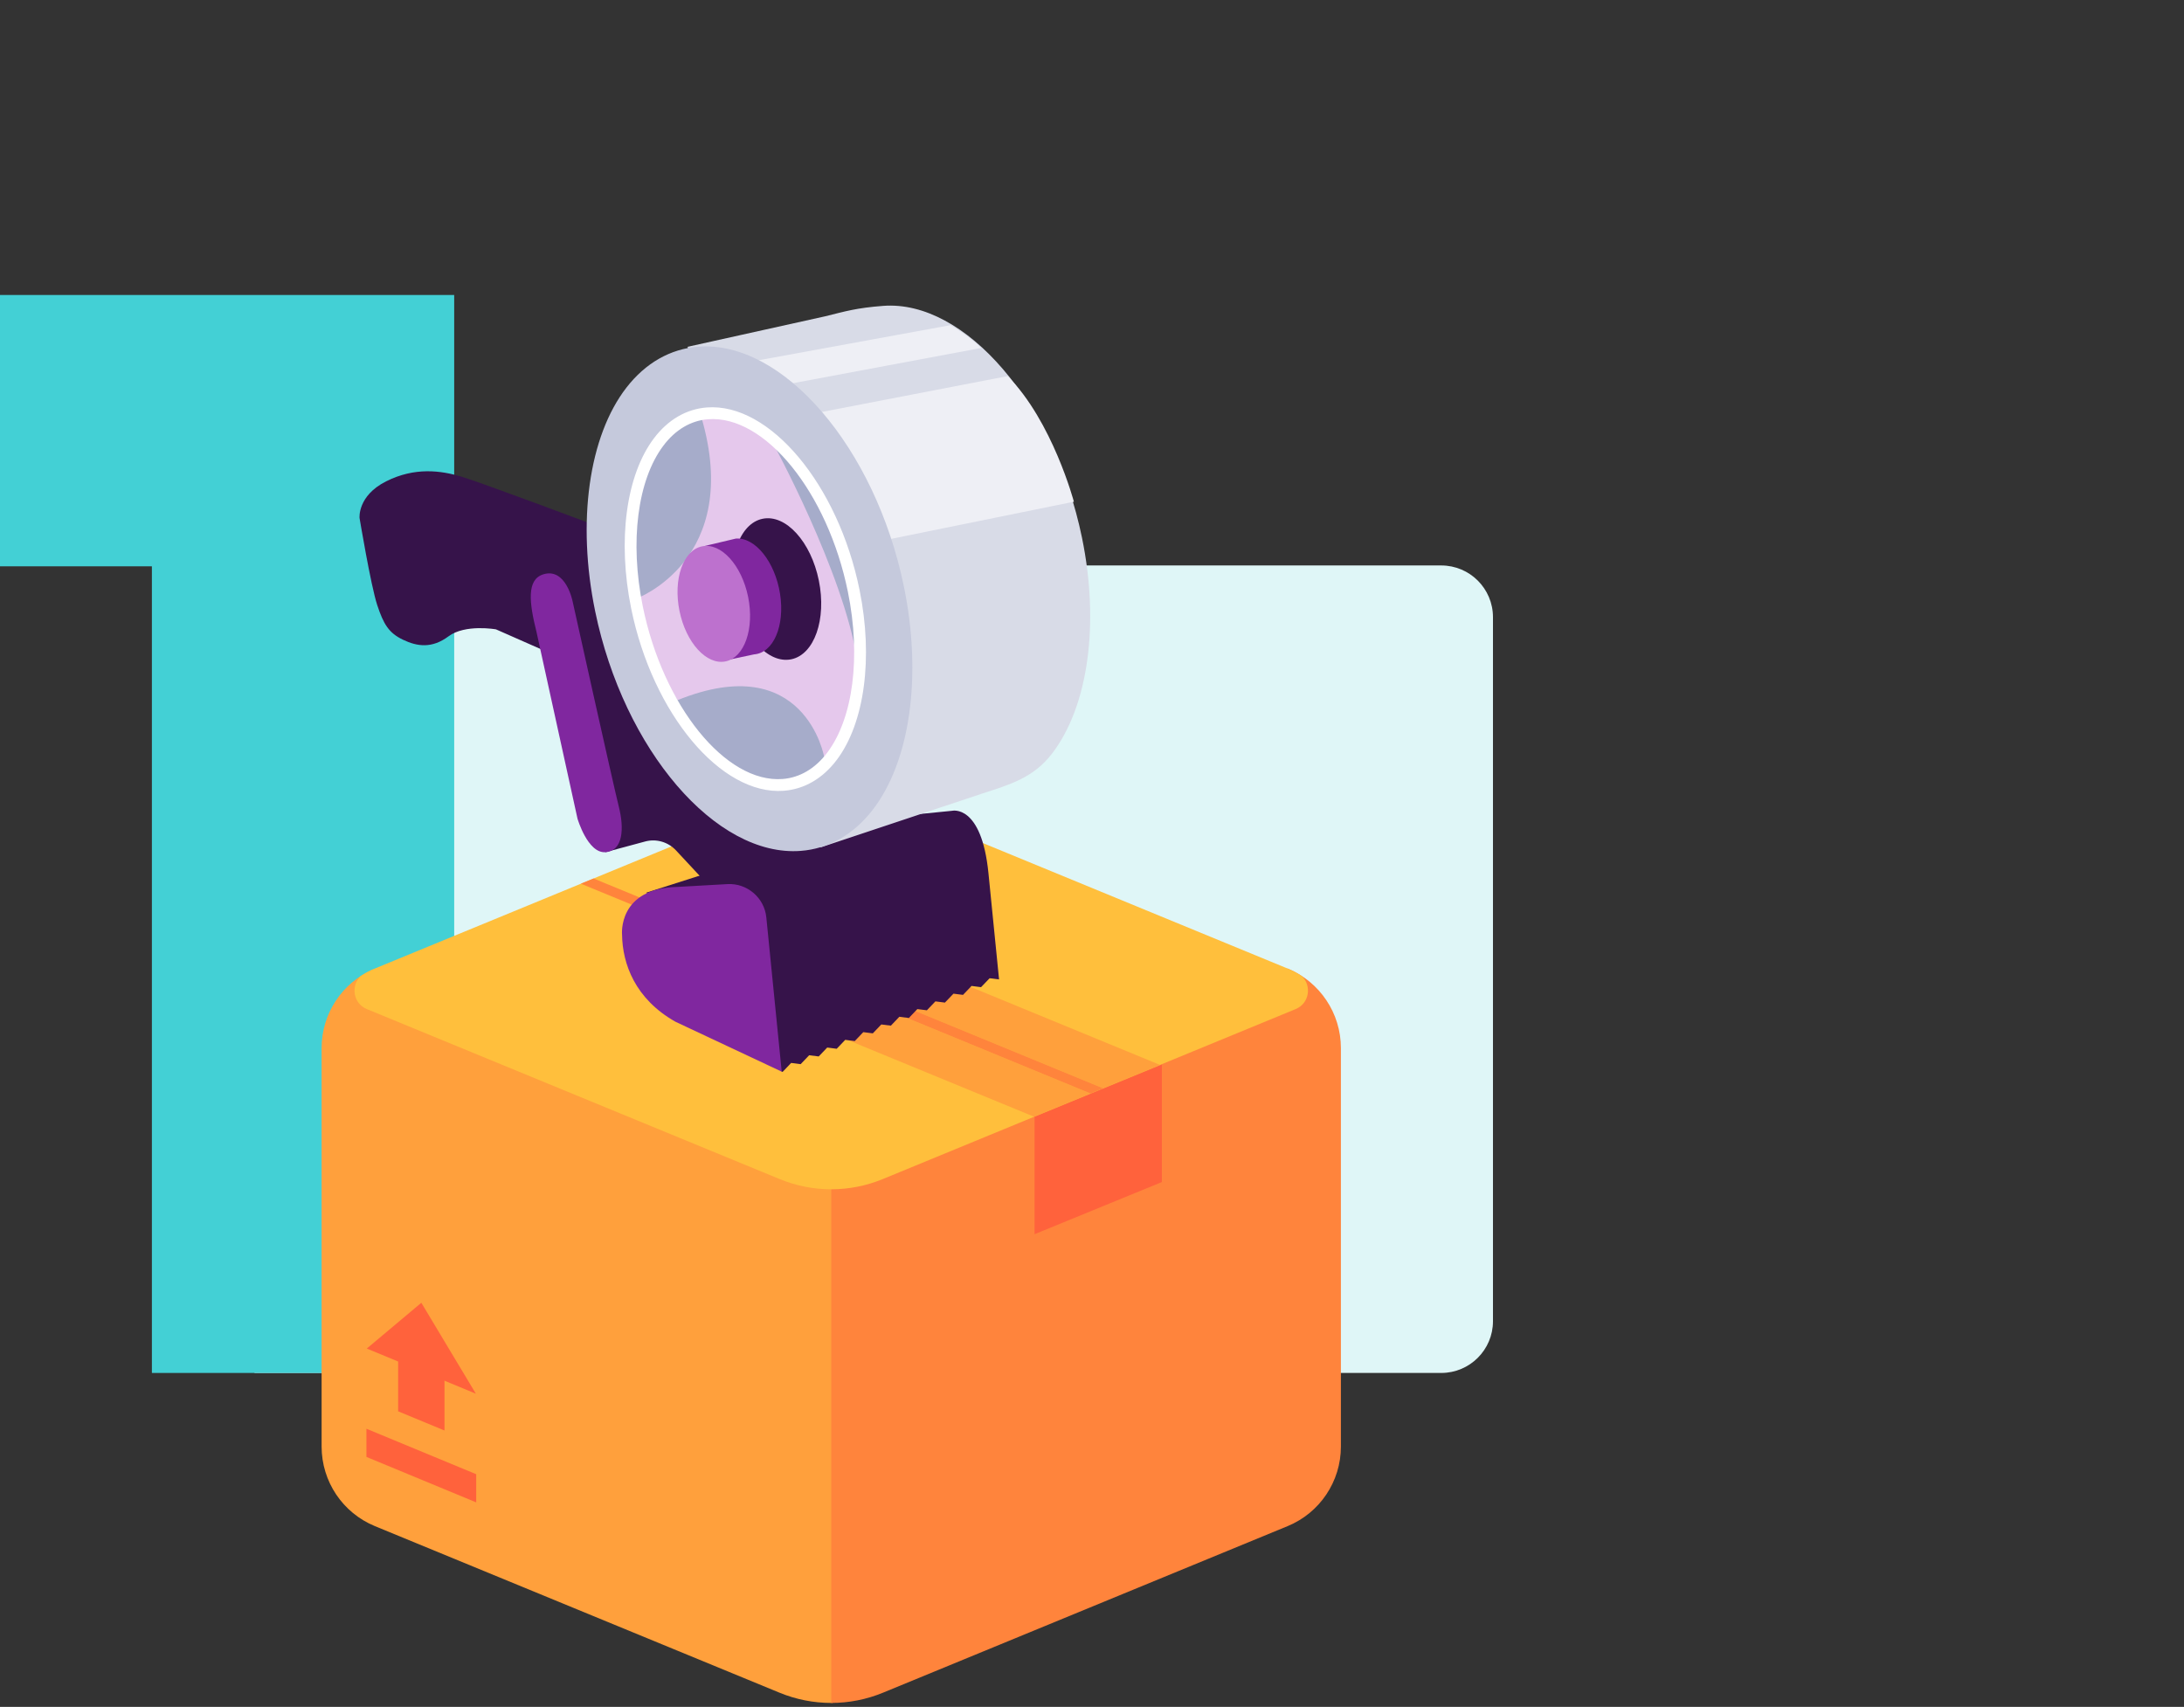
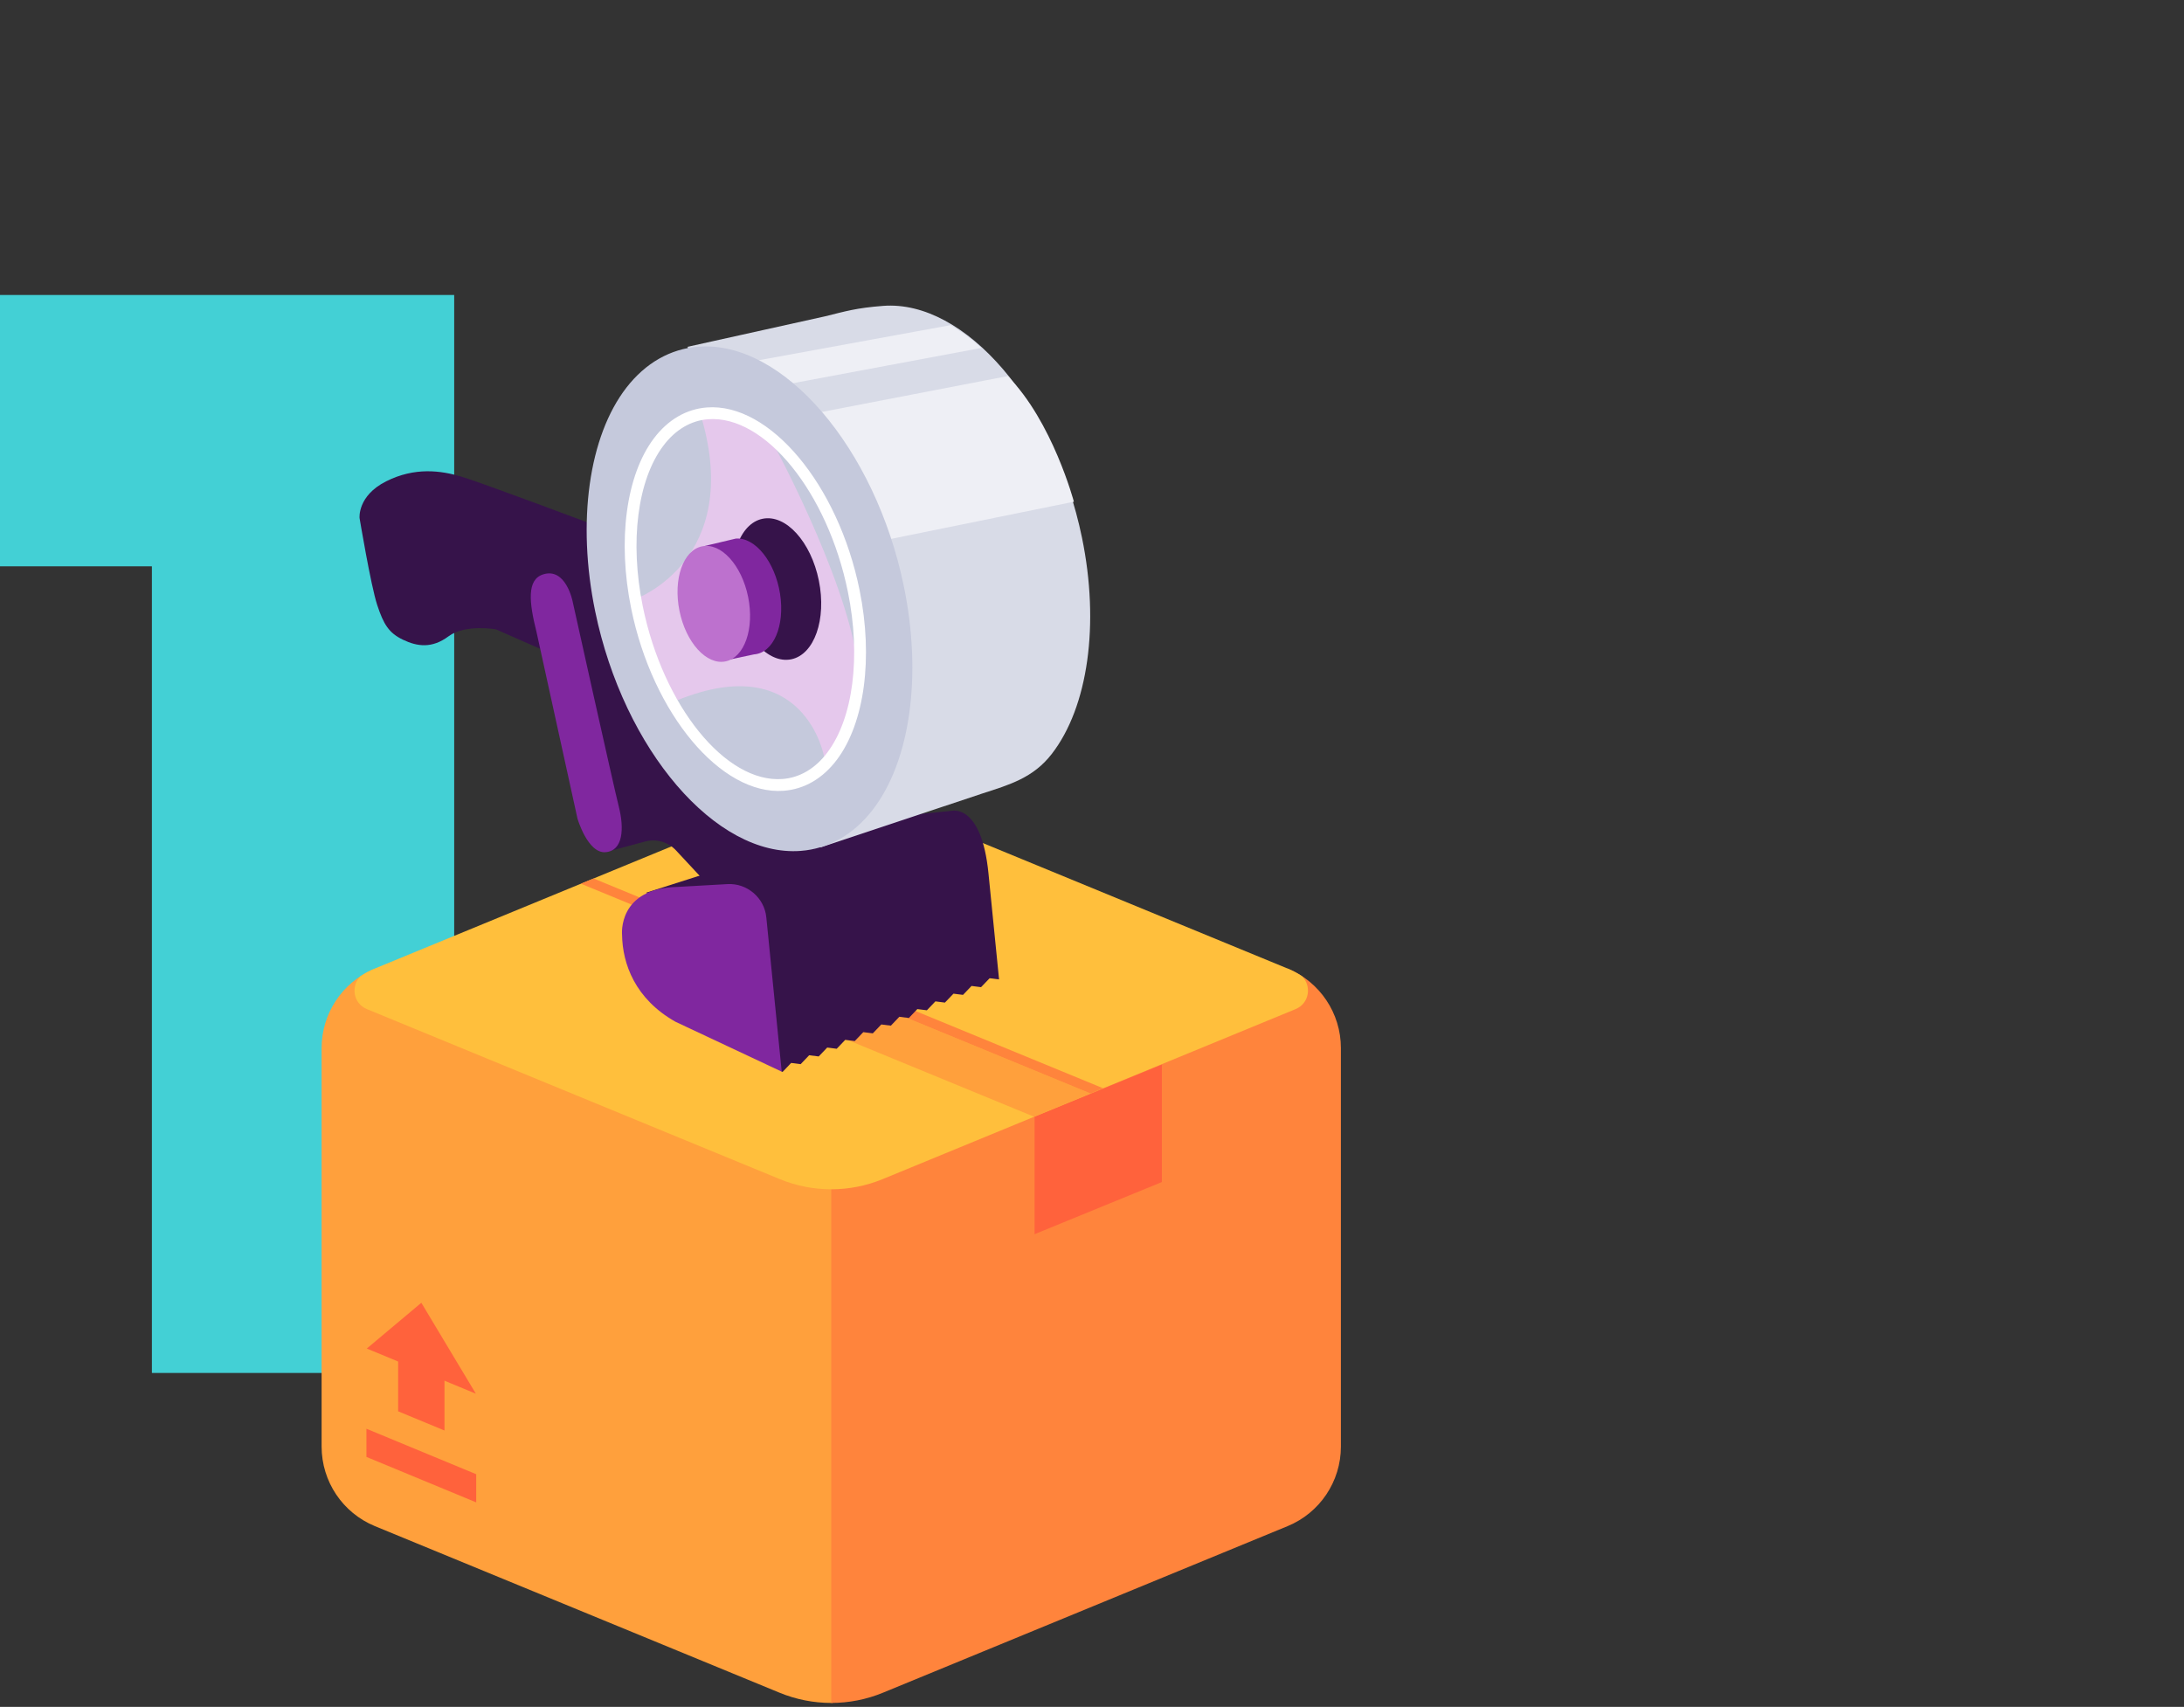
<svg xmlns="http://www.w3.org/2000/svg" viewBox="0 0 206 161" fill="none">
  <rect x="0" y="0" width="206" height="161" fill="#333333" stroke="none" />
-   <path d="M135.94 129.501H24.003V53.336H135.94C138.635 53.336 140.821 55.521 140.821 58.216V124.62C140.821 127.315 138.635 129.501 135.94 129.501Z" fill="#DFF6F7" />
  <path d="M0 53.417V27.824H42.841V129.501H14.327V53.417H0Z" fill="#43D0D5" />
  <path d="M78.406 160.626C78.453 160.626 78.501 160.619 78.548 160.619L85.353 110.354L35.195 91.428C32.249 92.719 30.335 95.628 30.335 98.856V136.446C30.335 139.734 32.319 142.697 35.359 143.948L39.296 145.569L73.525 159.66C75.088 160.304 76.747 160.626 78.406 160.626Z" fill="#FFA03C" />
  <path d="M126.477 136.449V98.856C126.476 95.569 124.492 92.607 121.453 91.356L121.447 91.354L78.406 110.671V160.626C80.065 160.626 81.724 160.304 83.287 159.66L96.639 154.164L121.454 143.948C124.492 142.696 126.476 139.734 126.477 136.449Z" fill="#FF843C" />
  <path d="M34.007 92.072C33.089 92.969 33.28 94.635 34.609 95.183L73.555 111.219C76.662 112.498 80.148 112.498 83.255 111.219L122.201 95.183C123.528 94.637 123.721 92.974 122.807 92.077C122.383 91.799 121.933 91.554 121.452 91.356L83.287 75.642C81.723 74.999 80.064 74.676 78.405 74.676C76.746 74.676 75.087 74.998 73.523 75.642L71.322 76.548L35.359 91.354C34.879 91.551 34.43 91.796 34.007 92.072Z" fill="#FFBF3C" />
  <path d="M97.582 105.333V116.413L109.588 111.496V100.416L97.582 105.333Z" fill="#FF623C" />
  <path d="M41.926 134.93L37.555 133.12V125.142L41.926 126.952V134.93Z" fill="#FF623C" />
  <path d="M44.918 141.71L34.562 137.421V134.764L44.918 139.053V141.71Z" fill="#FF623C" />
  <path d="M34.597 127.199L39.741 122.881L44.885 131.459L34.597 127.199Z" fill="#FF623C" />
-   <path d="M76.447 86.873C74.619 87.549 72.803 88.257 71.027 89.053L104.061 102.653L109.418 100.447L76.447 86.873Z" fill="#FFA03C" />
  <path d="M71.877 90.389C70.304 91.16 68.753 91.975 67.24 92.861L97.544 105.336L102.864 103.146L71.877 90.389Z" fill="#FFA03C" />
  <path d="M104.061 102.653L55.987 82.862L54.79 83.354L102.863 103.146L104.061 102.653Z" fill="#FF843C" />
  <path d="M73.735 101.088L73.823 101.099L74.623 100.259L75.52 100.374L76.323 99.534L77.222 99.648L78.024 98.808L78.921 98.923L79.724 98.082L80.623 98.197L81.427 97.356L82.325 97.47L83.128 96.63L84.028 96.744L84.829 95.905L85.724 96.02L86.525 95.18L87.425 95.294L88.229 94.453L89.127 94.568L89.934 93.726L90.834 93.84L91.638 92.998L92.535 93.113L93.343 92.271L94.233 92.381C94.06 90.645 93.699 87.023 93.235 82.377C92.579 75.792 89.798 76.477 89.798 76.477L83.059 77.147L60.97 84.195L73.734 101.079L73.735 101.088Z" fill="#36134A" />
  <path d="M73.733 101.08L72.281 86.524C72.097 84.68 70.468 83.287 68.617 83.391L63.923 83.655C58.236 83.771 58.674 88.161 58.674 88.161C58.712 90.923 59.913 94.229 63.708 96.373L73.733 101.08Z" fill="#80279F" />
  <path d="M77.863 29.828C79.717 29.371 80.756 29.044 83.304 28.851C91.036 28.264 99.447 38.069 102.054 50.709C103.735 58.859 102.641 66.68 99.201 71.119C97.459 73.366 95.249 74.009 92.643 74.85L76.711 80.157L64.856 32.711L77.863 29.828Z" fill="#D8DBE7" />
  <path d="M52.078 61.698L46.78 59.362C46.78 59.362 43.879 58.845 42.308 60.018C40.736 61.19 39.344 60.98 38.014 60.343C36.684 59.707 36.182 58.903 35.575 57.053C34.969 55.203 33.914 48.858 33.914 48.858C33.914 48.858 33.705 46.767 36.418 45.403C39.131 44.038 41.592 44.378 43.55 44.967C45.508 45.555 56.47 49.673 56.47 49.673L57.651 57.273L52.078 61.698Z" fill="#36134A" />
  <path d="M57.107 80.381L60.862 79.37C61.9 79.09 63.021 79.417 63.766 80.216L66.217 82.849L77.538 79.988L63.227 70.858L56.459 52.729L51.222 54.18L57.107 80.381Z" fill="#36134A" />
  <path d="M50.602 59.599L54.469 77.21C54.469 77.21 55.431 80.508 57.107 80.381C58.782 80.254 58.888 78.139 58.365 76.072C57.843 74.005 54.006 56.707 54.006 56.707C54.006 56.707 53.369 53.49 51.222 54.18C49.678 54.676 49.901 56.808 50.602 59.599Z" fill="#80279F" />
  <path d="M92.564 32.819L72.676 36.541L68.986 34.451L89.659 30.67C89.659 30.67 91.34 31.648 92.564 32.819Z" fill="#EEEFF5" />
  <path d="M83.918 50.855L101.292 47.324C101.292 47.324 99.269 39.736 95.046 35.475L77.498 38.861C77.498 38.861 80.857 43.978 83.918 50.855Z" fill="#EEEFF5" />
  <path d="M75.522 80.259C67.529 80.865 58.834 70.728 56.138 57.66C54.4 49.234 55.53 41.148 59.088 36.559C60.889 34.235 63.233 32.901 65.868 32.701C73.862 32.094 82.557 42.232 85.253 55.3C86.991 63.726 85.86 71.812 82.303 76.401C80.502 78.725 78.157 80.059 75.522 80.259Z" fill="#C5C9DC" />
-   <path d="M74.918 73.855C80.327 72.416 82.645 63.483 80.096 53.904C77.548 44.324 71.097 37.725 65.688 39.165C60.279 40.604 57.961 49.536 60.51 59.115C63.058 68.695 69.509 75.294 74.918 73.855Z" fill="#A6ACCA" />
  <path d="M77.736 71.389C77.736 71.389 75.925 61.178 63.907 66.04C63.907 66.04 60.79 61.774 60.023 56.461C60.023 56.461 70.101 52.773 66.148 39.328C66.148 39.328 70.068 38.951 72.878 41.739C72.878 41.739 79.557 53.951 80.865 62.304C80.865 62.304 81.201 68.045 77.736 71.389Z" fill="#E5C8EC" />
  <path d="M74.627 62.188C76.811 61.744 77.979 58.416 77.235 54.756C76.492 51.095 74.118 48.487 71.934 48.931C69.75 49.375 68.582 52.702 69.326 56.362C70.07 60.023 72.443 62.631 74.627 62.188Z" fill="#36134A" />
  <path d="M71.123 61.724C72.952 61.585 74.05 59.027 73.576 56.011C73.102 52.995 71.236 50.662 69.407 50.801L66.469 51.498L68.362 62.305L71.123 61.724Z" fill="#80279F" />
  <path d="M68.429 62.387C70.218 62.024 71.174 59.299 70.565 56.302C69.957 53.304 68.013 51.169 66.224 51.532C64.436 51.895 63.48 54.62 64.089 57.617C64.698 60.615 66.641 62.75 68.429 62.387Z" fill="#BD71CE" />
  <path d="M73.922 74.588C68.009 75.037 61.553 67.32 59.532 57.385C58.229 50.979 59.049 44.836 61.672 41.353C63.001 39.59 64.733 38.58 66.682 38.432C72.596 37.983 79.052 45.701 81.073 55.636C82.376 62.041 81.555 68.185 78.932 71.667C77.604 73.43 75.871 74.44 73.922 74.588ZM66.793 39.543C65.168 39.666 63.708 40.528 62.573 42.035C60.131 45.276 59.385 51.083 60.628 57.188C62.538 66.577 68.452 73.885 73.812 73.477C75.438 73.354 76.897 72.493 78.033 70.984C80.474 67.744 81.22 61.938 79.977 55.832C78.068 46.443 72.153 39.136 66.793 39.543Z" fill="white" />
</svg>